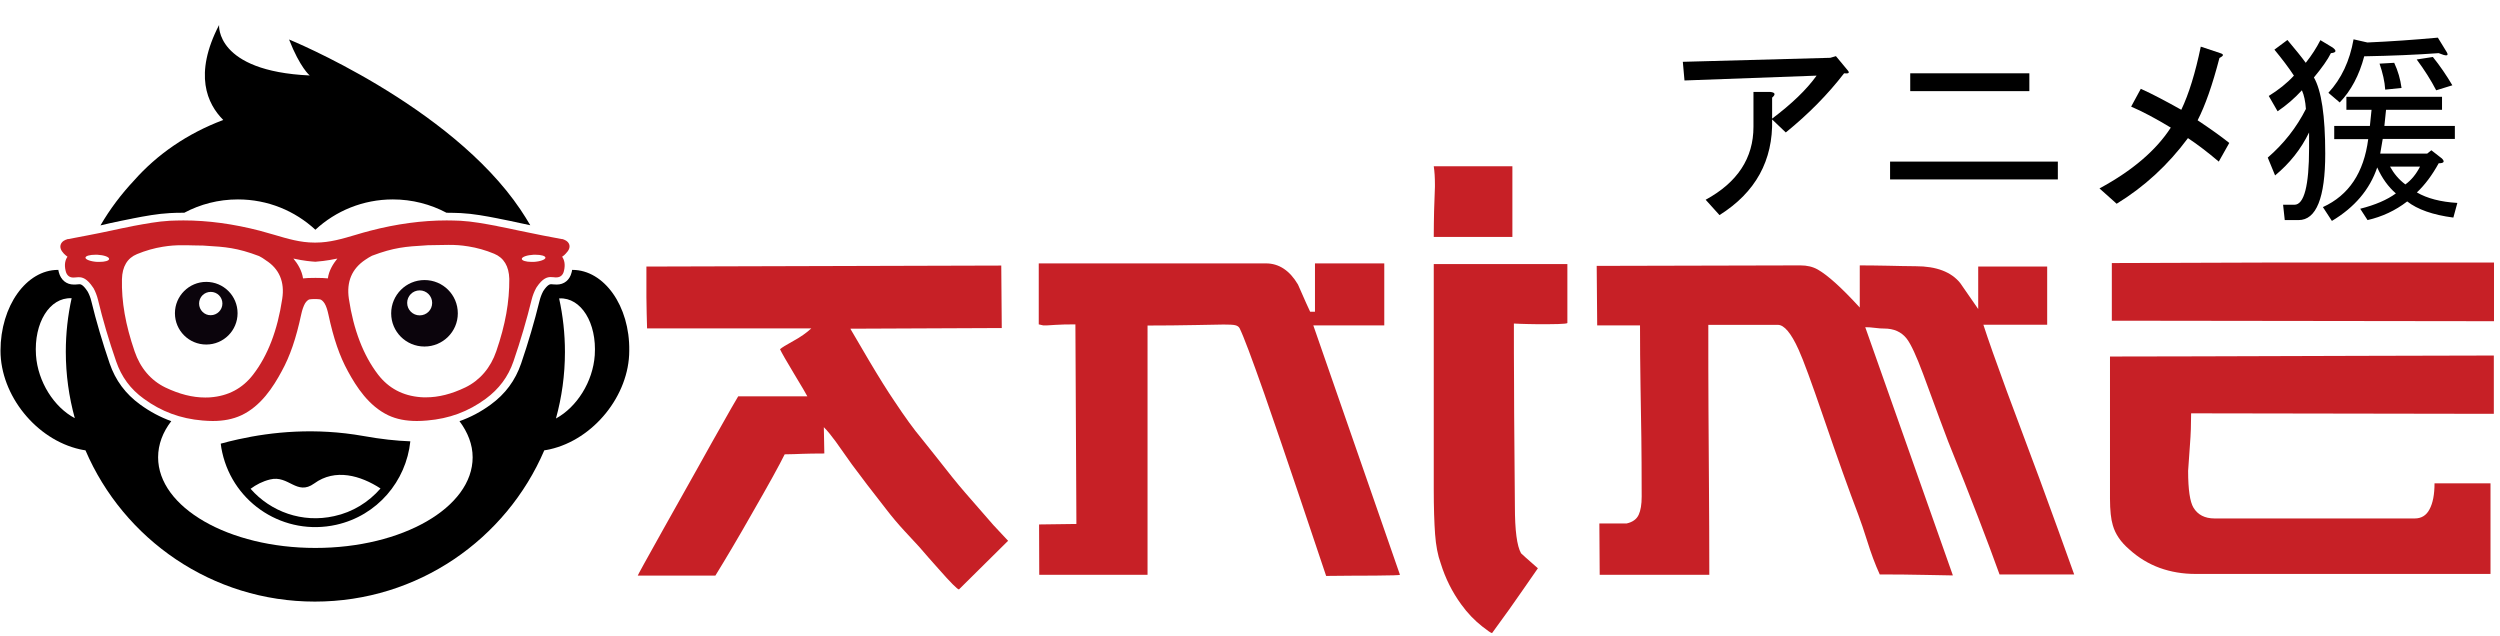
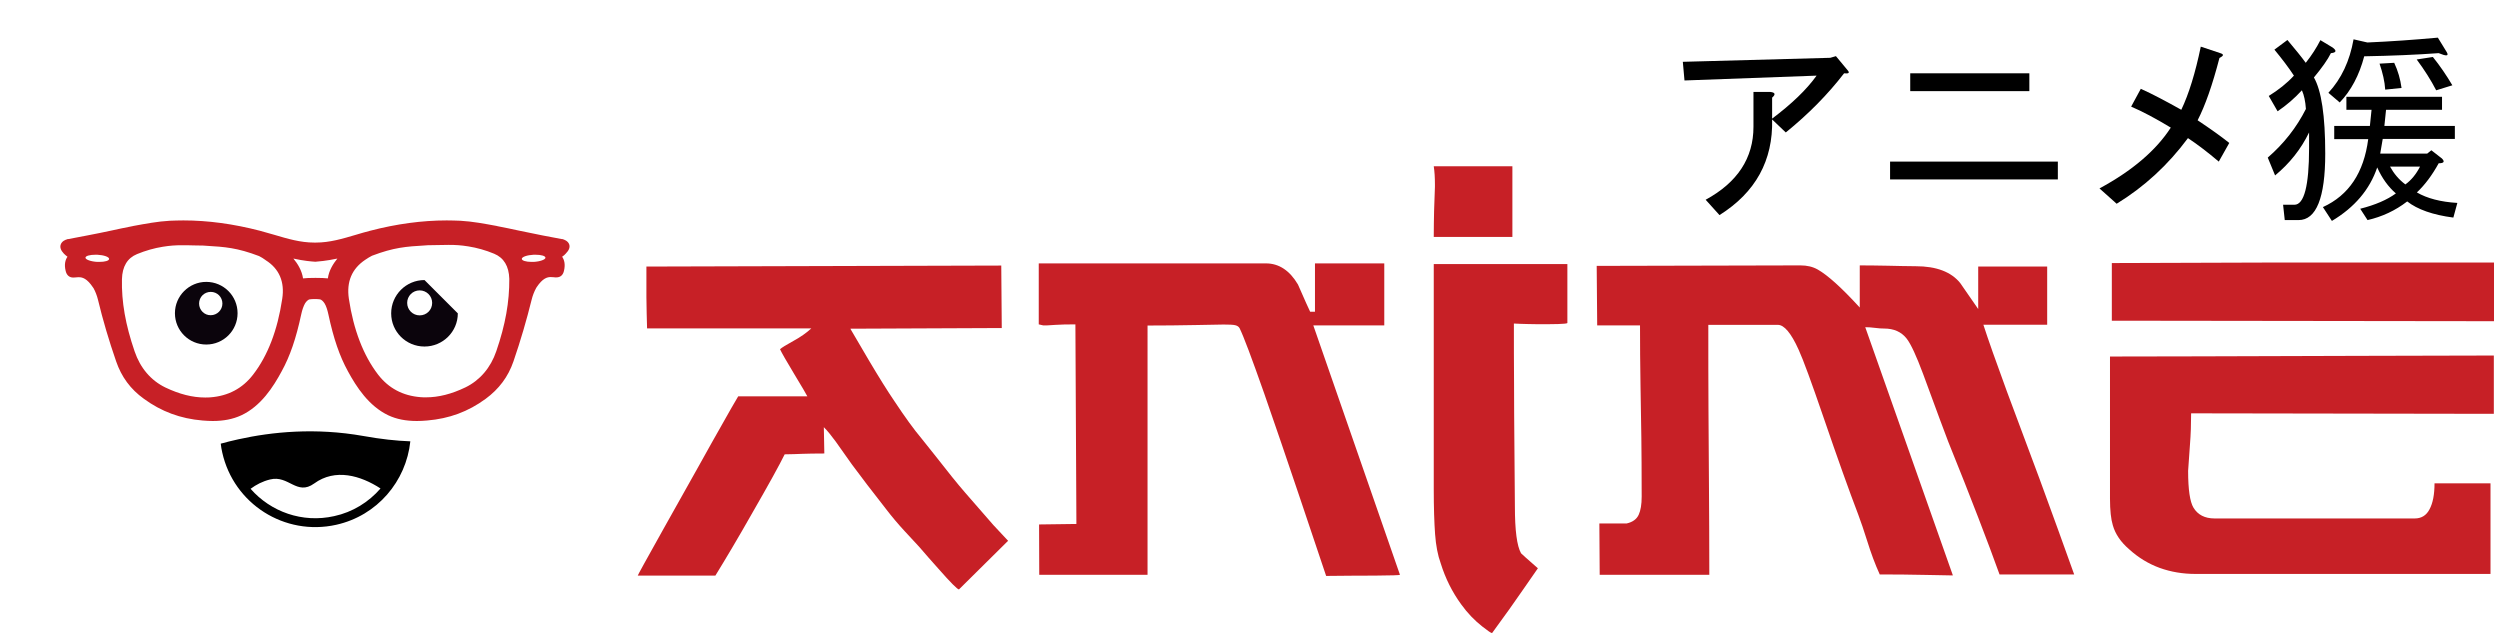
<svg xmlns="http://www.w3.org/2000/svg" version="1.1" id="Layer_1" x="0px" y="0px" viewBox="0 0 150.06 38.17" style="enable-background:new 0 0 150.06 38.17;" xml:space="preserve">
  <style type="text/css">
	.st0{fill:#C72026;}
	.st1{fill:#0B040C;}
</style>
  <g id="XMLID_730_">
    <path id="XMLID_741_" class="st0" d="M60.51,32.46l-2.95,2.92c-0.09,0-0.5-0.41-1.23-1.24c-0.39-0.43-0.77-0.87-1.15-1.31   c-0.38-0.41-0.67-0.72-0.87-0.94c-0.39-0.42-0.77-0.87-1.13-1.34c-0.84-1.07-1.52-1.96-2.05-2.68c-0.32-0.45-0.65-0.91-0.97-1.37   c-0.25-0.34-0.48-0.63-0.71-0.86l0.03,1.58c-0.55,0-0.99,0.01-1.31,0.02c-0.32,0.01-0.68,0.03-1.07,0.03   c-0.32,0.65-0.96,1.81-1.91,3.46c-0.9,1.59-1.66,2.86-2.25,3.82h-4.66c0-0.03,0.52-0.97,1.56-2.83c1.85-3.3,2.82-5.02,2.89-5.16   c1.04-1.85,1.57-2.77,1.58-2.77h4.15c-0.06-0.12-0.32-0.57-0.8-1.36c-0.47-0.78-0.75-1.27-0.84-1.47c0.1-0.09,0.37-0.26,0.81-0.5   c0.44-0.24,0.8-0.5,1.07-0.75h-9.86c-0.02-0.57-0.03-1.2-0.04-1.88C38.8,17.13,38.8,16.53,38.8,16l21.3-0.06l0.03,3.75l-9.09,0.04   c0.39,0.66,0.76,1.3,1.12,1.91c0.6,1.01,1.11,1.83,1.54,2.46c0.61,0.92,1.15,1.67,1.63,2.24c0.19,0.23,0.47,0.58,0.83,1.04   c0.71,0.91,1.3,1.65,1.78,2.2c0.83,0.96,1.39,1.6,1.69,1.94C59.84,31.75,60.14,32.06,60.51,32.46z" />
    <path id="XMLID_739_" class="st0" d="M84.03,34.5c-0.01,0.03-0.5,0.04-1.48,0.05c-0.98,0-1.96,0.01-2.95,0.02   c-0.54-1.61-1.08-3.21-1.62-4.82c-0.75-2.23-1.45-4.27-2.1-6.14c-0.75-2.13-1.24-3.44-1.48-3.92c-0.05-0.08-0.13-0.14-0.26-0.17   c-0.12-0.03-0.36-0.04-0.7-0.04c-0.1,0-0.65,0.01-1.63,0.03c-0.99,0.02-1.96,0.03-2.93,0.03V34.5h-6.5l-0.01-3.02l2.24-0.03   l-0.06-11.98c-0.5,0-0.9,0.01-1.2,0.03c-0.3,0.02-0.47,0.03-0.48,0.03c-0.09,0-0.18,0-0.26,0c-0.11-0.03-0.2-0.05-0.26-0.06v-3.66   h13.64c0.77,0,1.42,0.42,1.92,1.27c0.41,0.93,0.65,1.48,0.73,1.63h0.29v-2.9h4.16v3.72h-4.26L84.03,34.5z" />
    <path id="XMLID_736_" class="st0" d="M90.78,14.22h-4.72c0-0.55,0.01-1.07,0.02-1.56c0.02-0.49,0.03-0.97,0.05-1.44v-0.17   c0-0.39-0.02-0.74-0.07-1.07h4.72V14.22z M94.08,19.39c-0.03,0.03-0.21,0.05-0.55,0.06c-0.34,0.01-0.55,0.01-0.64,0.01   c-0.51,0-0.9,0-1.18-0.01c-0.28,0-0.56-0.02-0.84-0.03c0,1.23,0,2.45,0.01,3.66c0,1.22,0.01,2.42,0.02,3.6   c0.01,1.18,0.02,2.42,0.03,3.71c0,1.44,0.12,2.38,0.37,2.82c0.02,0.03,0.36,0.33,1.01,0.9c-0.36,0.52-0.65,0.94-0.86,1.24   c-0.46,0.66-0.74,1.06-0.84,1.2c-0.21,0.29-0.56,0.78-1.05,1.45c-0.06,0-0.25-0.13-0.58-0.39c-0.46-0.36-0.89-0.8-1.27-1.33   c-0.54-0.74-0.95-1.56-1.23-2.46c-0.18-0.49-0.29-1.08-0.34-1.76c-0.05-0.69-0.08-1.59-0.08-2.7V15.85h8.02V19.39z" />
    <path id="XMLID_734_" class="st0" d="M124.5,34.48h-4.48c-0.35-0.98-0.78-2.12-1.28-3.42c-0.5-1.3-1.1-2.82-1.8-4.55   c-0.18-0.47-0.69-1.83-1.51-4.07c-0.4-1.07-0.72-1.77-0.98-2.11c-0.32-0.41-0.77-0.61-1.36-0.61c-0.15,0-0.33-0.01-0.55-0.04   c-0.22-0.03-0.41-0.04-0.58-0.04l5.26,14.9c-0.13,0-0.65-0.01-1.58-0.03c-0.92-0.02-1.86-0.03-2.81-0.03   c-0.28-0.61-0.53-1.29-0.76-2.03c-0.19-0.61-0.37-1.13-0.53-1.56c-0.54-1.41-1.24-3.37-2.1-5.88c-0.71-2.07-1.2-3.41-1.48-4.02   c-0.45-1-0.87-1.49-1.24-1.49h-4.18c0,1.85,0,3.57,0.01,5.14c0.01,1.57,0.02,3.14,0.03,4.72c0.01,1.57,0.02,3.28,0.02,5.14h-6.58   L96,31.42c0.35,0,0.66,0,0.93,0s0.5,0,0.71,0c0.36-0.08,0.6-0.26,0.72-0.52c0.12-0.26,0.18-0.62,0.18-1.09   c0-1.53-0.01-2.71-0.02-3.55c-0.01-0.83-0.03-1.87-0.05-3.11c-0.02-1.24-0.03-2.45-0.03-3.62c-0.53,0-1,0-1.43,0   c-0.43,0-0.81,0-1.14,0l-0.03-3.57l12.23-0.03c0.4,0,0.74,0.08,1.04,0.25c0.6,0.34,1.44,1.1,2.52,2.28v-2.53   c0.55,0,1.11,0.01,1.68,0.02c0.57,0.01,1.13,0.03,1.68,0.03c1.24,0,2.13,0.34,2.67,1.01c0.36,0.53,0.72,1.05,1.08,1.56V16h4.14   v3.49c-0.2,0-0.63,0-1.29,0c-0.65,0-1.5,0-2.54,0c0.28,0.87,0.75,2.2,1.41,4c0.17,0.44,0.82,2.19,1.96,5.25   C123.23,30.96,123.93,32.87,124.5,34.48z" />
    <path id="XMLID_731_" class="st0" d="M149.5,34.45h-17.71c-0.77,0-1.48-0.12-2.15-0.36c-0.66-0.24-1.28-0.61-1.84-1.12   c-0.5-0.43-0.83-0.91-0.98-1.44c-0.11-0.36-0.17-0.89-0.17-1.6v-0.8v-7.73c0.39,0,2.14,0,5.25-0.01c3.12-0.01,6.36-0.02,9.75-0.03   c3.38-0.01,6.06-0.02,8.04-0.02v3.5l-18.17-0.03c0,0.63-0.02,1.26-0.07,1.89c-0.05,0.64-0.08,1.16-0.11,1.56   c0,1.13,0.11,1.86,0.32,2.21c0.26,0.43,0.68,0.65,1.27,0.65h12.01c0.4,0,0.7-0.18,0.89-0.55c0.2-0.37,0.3-0.89,0.3-1.56h3.36V34.45   z M149.7,19.28l-22.94-0.03v-3.46l9.16-0.03h4.74h9.04c0,0.23,0,0.66,0,1.3C149.7,17.7,149.7,18.44,149.7,19.28z" />
  </g>
  <g>
    <path d="M106.37,7.17c0.06,2.46-0.99,4.38-3.16,5.74l-0.83-0.92c1.91-1.04,2.87-2.5,2.87-4.38V5.52h1.02   c0.29,0.03,0.32,0.15,0.1,0.34v1.26c1.17-0.88,2.06-1.73,2.67-2.58l-7.93,0.29l-0.1-1.12l8.85-0.24l0.34-0.1l0.73,0.88   c0.1,0.13,0.02,0.18-0.24,0.15c-0.97,1.26-2.14,2.45-3.5,3.55L106.37,7.17z" />
    <path d="M113.45,9.7h10.07v1.07h-10.07V9.7z M114.66,4.4h7.15v1.07h-7.15V4.4z" />
    <path d="M126.02,11.31c1.98-1.07,3.4-2.29,4.28-3.65c-0.91-0.55-1.7-0.97-2.38-1.26l0.58-1.07c0.71,0.32,1.52,0.75,2.43,1.26   c0.45-0.94,0.84-2.2,1.17-3.79l1.17,0.39c0.23,0.07,0.21,0.16-0.05,0.29c-0.42,1.62-0.86,2.87-1.31,3.74   c0.78,0.52,1.41,0.97,1.9,1.36l-0.63,1.12c-0.65-0.55-1.26-1.02-1.85-1.41c-1.2,1.62-2.63,2.93-4.28,3.94L126.02,11.31z" />
    <path d="M138.4,3.77c0.36-0.45,0.65-0.91,0.88-1.36l0.73,0.44c0.26,0.19,0.23,0.31-0.1,0.34c-0.19,0.39-0.54,0.88-1.02,1.46   c0.45,0.78,0.68,2.3,0.68,4.57c0,2.66-0.54,3.99-1.6,3.99h-0.83l-0.1-0.92h0.68c0.58,0,0.88-1.13,0.88-3.4V7.95   c-0.49,1.01-1.17,1.86-2.04,2.58l-0.44-1.07c0.97-0.84,1.73-1.81,2.29-2.92c-0.03-0.45-0.11-0.83-0.24-1.12   c-0.45,0.49-0.94,0.91-1.46,1.26l-0.53-0.92c0.58-0.36,1.09-0.76,1.51-1.22c-0.32-0.49-0.71-1-1.17-1.56l0.78-0.58   C137.77,2.96,138.14,3.41,138.4,3.77z M145.94,9.02l0.63,0.49c0.19,0.19,0.13,0.29-0.19,0.29c-0.39,0.71-0.83,1.3-1.31,1.75   c0.62,0.36,1.43,0.57,2.43,0.63l-0.24,0.88c-1.23-0.16-2.16-0.49-2.77-0.97c-0.71,0.55-1.51,0.92-2.38,1.12l-0.44-0.68   c0.91-0.23,1.62-0.54,2.14-0.92c-0.45-0.39-0.83-0.91-1.12-1.56c-0.45,1.33-1.36,2.4-2.72,3.21l-0.54-0.83   c1.56-0.71,2.46-2.07,2.72-4.08h-2.04V7.56h2.14l0.1-0.97h-1.51V5.81h5.74v0.78h-3.36l-0.1,0.97h4.23v0.78h-4.33l-0.15,0.88h2.82   L145.94,9.02z M140.44,6.15l-0.68-0.58c0.78-0.84,1.28-1.91,1.51-3.21l0.83,0.19c1.39-0.06,2.8-0.16,4.23-0.29l0.54,0.88   c0.13,0.23-0.03,0.24-0.49,0.05c-1.36,0.1-2.85,0.16-4.47,0.19C141.61,4.52,141.12,5.44,140.44,6.15z M143.17,5.38   c-0.03-0.49-0.15-1-0.34-1.56l0.88-0.05c0.23,0.49,0.37,0.99,0.44,1.51L143.17,5.38z M143.46,10c0.23,0.42,0.53,0.78,0.92,1.07   c0.36-0.26,0.65-0.62,0.88-1.07H143.46z M146.23,5.42c-0.32-0.62-0.71-1.23-1.17-1.85l0.97-0.15c0.42,0.52,0.81,1.09,1.17,1.7   L146.23,5.42z" />
  </g>
  <g id="XMLID_707_">
    <path id="XMLID_726_" d="M21.81,26.17c-2.88-0.51-5.48-0.25-7.51,0.2c-0.37,0.08-0.72,0.17-1.05,0.26   c0.02,0.18,0.05,0.36,0.09,0.53c0.69,3.09,3.75,5.03,6.84,4.34c2.47-0.55,4.2-2.62,4.45-5.01C23.8,26.46,22.86,26.36,21.81,26.17z    M20.06,30.98c-1.91,0.43-3.81-0.26-5.02-1.64c0.34-0.25,0.72-0.45,1.17-0.56c1.12-0.28,1.6,1,2.65,0.24   c1.26-0.92,2.78-0.48,3.98,0.3C22.13,30.14,21.17,30.74,20.06,30.98z" />
-     <path id="XMLID_723_" class="st1" d="M25.48,16.81c-1.1,0-2,0.89-2,2c0,1.1,0.89,1.99,2,1.99c1.1,0,2-0.89,2-1.99   C27.48,17.7,26.59,16.81,25.48,16.81z M25.19,18.93c-0.41,0-0.75-0.33-0.75-0.75c0-0.41,0.33-0.75,0.75-0.75   c0.41,0,0.75,0.33,0.75,0.75C25.94,18.6,25.61,18.93,25.19,18.93z" />
+     <path id="XMLID_723_" class="st1" d="M25.48,16.81c-1.1,0-2,0.89-2,2c0,1.1,0.89,1.99,2,1.99c1.1,0,2-0.89,2-1.99   z M25.19,18.93c-0.41,0-0.75-0.33-0.75-0.75c0-0.41,0.33-0.75,0.75-0.75   c0.41,0,0.75,0.33,0.75,0.75C25.94,18.6,25.61,18.93,25.19,18.93z" />
    <path id="XMLID_720_" class="st1" d="M10.5,18.8c0,1.04,0.84,1.88,1.88,1.88c1.04,0,1.88-0.84,1.88-1.88   c0-1.04-0.84-1.88-1.88-1.88C11.35,16.92,10.5,17.76,10.5,18.8z M11.95,18.22c0-0.39,0.31-0.7,0.7-0.7c0.39,0,0.7,0.31,0.7,0.7   c0,0.39-0.32,0.7-0.7,0.7C12.27,18.93,11.95,18.61,11.95,18.22z" />
-     <path id="XMLID_716_" d="M34.36,16.2c-0.01,0-0.01,0-0.02,0c-0.01,0.05-0.01,0.1-0.03,0.15c-0.11,0.46-0.45,0.73-0.89,0.73   c-0.07,0-0.14-0.01-0.21-0.01c-0.04,0-0.08-0.01-0.13-0.01c-0.05,0-0.2,0-0.47,0.41l-0.02,0.04c-0.08,0.15-0.16,0.36-0.21,0.57   c-0.3,1.22-0.67,2.48-1.1,3.74c-0.35,1.02-0.95,1.83-1.83,2.47c-0.59,0.43-1.21,0.76-1.87,0.99c0.5,0.67,0.79,1.4,0.79,2.17   c0,3.01-4.22,5.44-9.44,5.44c-5.21,0-9.44-2.44-9.44-5.44c0-0.77,0.28-1.51,0.79-2.17C9.62,25.04,9,24.71,8.41,24.28   c-0.88-0.64-1.48-1.45-1.83-2.47c-0.43-1.26-0.8-2.51-1.1-3.74c-0.05-0.21-0.13-0.41-0.22-0.57l-0.02-0.03   c-0.27-0.41-0.42-0.41-0.47-0.41c-0.04,0-0.08,0.01-0.13,0.01c-0.08,0.01-0.14,0.01-0.21,0.01c-0.45,0-0.78-0.28-0.9-0.74   c-0.01-0.05-0.02-0.1-0.03-0.14c-0.01,0-0.01,0-0.02,0c-1.9,0-3.45,2.17-3.45,4.85c0,2.68,2.14,5.33,4.77,5.92   c0.11,0.03,0.22,0.04,0.33,0.06c2.29,5.34,7.6,9.08,13.77,9.08c6.18,0,11.48-3.74,13.77-9.08c0.11-0.02,0.22-0.03,0.33-0.06   c2.63-0.59,4.77-3.24,4.77-5.92C37.81,18.37,36.26,16.2,34.36,16.2z M2.16,21.32c-0.13-1.95,0.82-3.47,2.12-3.42   c0.01,0,0.01,0,0.02,0c-0.23,1.04-0.35,2.11-0.35,3.21c0,1.38,0.19,2.72,0.54,3.99C3.25,24.45,2.27,22.92,2.16,21.32z M35.7,21.32   c-0.11,1.6-1.08,3.12-2.33,3.8c0.35-1.27,0.54-2.61,0.54-3.99c0-1.1-0.12-2.18-0.35-3.22c0.01,0,0.01,0,0.02,0   C34.88,17.85,35.83,19.38,35.7,21.32z" />
-     <path id="XMLID_715_" d="M6.63,13.39c0.42-0.09,0.84-0.18,1.26-0.26l0.09-0.02c0.72-0.14,1.47-0.28,2.22-0.32   c0.28-0.02,0.56-0.02,0.84-0.02c0.01,0,0.02,0,0.02,0c0.96-0.51,2.05-0.8,3.22-0.8c1.8,0,3.43,0.69,4.65,1.82   c1.22-1.13,2.86-1.82,4.65-1.82c1.16,0,2.26,0.29,3.22,0.8c0.01,0,0.02,0,0.02,0c0.28,0,0.56,0.01,0.84,0.02   c0.76,0.04,1.5,0.18,2.22,0.32l0.09,0.02c0.42,0.08,0.84,0.17,1.25,0.26c0.2,0.04,0.4,0.09,0.61,0.13   c-0.19-0.32-0.38-0.63-0.59-0.94l0,0C27.01,6.3,17.35,2.37,17.35,2.37c0.66,1.69,1.24,2.16,1.24,2.16   c-5.68-0.26-5.44-3.03-5.44-3.03c-1.54,2.97-0.71,4.74,0.25,5.7c-0.01,0-0.01,0.01-0.02,0.01c-2.15,0.81-3.96,2.07-5.33,3.62   c-0.77,0.82-1.45,1.72-2.02,2.7C6.23,13.48,6.43,13.44,6.63,13.39z" />
    <path id="XMLID_708_" class="st0" d="M34.17,14.68c-0.07-0.22-0.31-0.3-0.41-0.33l0,0c-0.01,0-0.01,0-0.02,0c0,0-0.02,0-0.02,0   c-0.38-0.07-0.76-0.14-1.16-0.22c-0.47-0.09-0.95-0.19-1.42-0.29c-0.41-0.09-0.84-0.18-1.26-0.26l-0.08-0.02   c-0.71-0.13-1.44-0.27-2.17-0.31c-0.27-0.01-0.54-0.02-0.82-0.02c-1.47,0-3.02,0.21-4.59,0.62c-0.29,0.07-0.57,0.16-0.85,0.24   c-0.81,0.24-1.58,0.47-2.41,0.47h-0.1c-0.83,0-1.6-0.23-2.41-0.47c-0.27-0.08-0.56-0.16-0.85-0.24c-1.58-0.41-3.12-0.62-4.59-0.62   c-0.27,0-0.55,0.01-0.82,0.02c-0.73,0.04-1.46,0.18-2.17,0.31l-0.09,0.02c-0.42,0.08-0.84,0.17-1.25,0.26   c-0.47,0.1-0.95,0.2-1.43,0.29c-0.39,0.08-0.77,0.15-1.15,0.22c-0.01,0-0.03,0-0.03,0c-0.01,0-0.02,0-0.03,0.01   c-0.11,0.03-0.33,0.11-0.4,0.33c-0.05,0.16,0.01,0.34,0.19,0.53c0,0,0,0,0.01,0.01c0.06,0.06,0.13,0.12,0.21,0.18   c-0.12,0.17-0.21,0.44-0.11,0.85c0.06,0.26,0.22,0.4,0.46,0.4c0.05,0,0.11-0.01,0.16-0.01c0.06-0.01,0.12-0.01,0.18-0.01   c0.2,0,0.48,0.07,0.84,0.61c0.01,0.01,0.01,0.02,0.02,0.03l0.01,0.01c0.11,0.2,0.21,0.45,0.27,0.7c0.29,1.21,0.66,2.46,1.09,3.7   c0.32,0.93,0.86,1.67,1.67,2.25c1.04,0.76,2.19,1.19,3.51,1.3c0.23,0.02,0.43,0.03,0.62,0.03c0.65,0,1.21-0.11,1.71-0.34   c1.18-0.55,1.92-1.7,2.43-2.65c0.5-0.91,0.86-1.96,1.17-3.41c0.06-0.28,0.14-0.5,0.23-0.66c0.08-0.13,0.2-0.23,0.27-0.24   c0.09-0.01,0.18-0.02,0.26-0.02c0.02,0,0.03,0,0.05,0c0,0,0.04,0,0.06,0c0.09,0,0.18,0.01,0.26,0.02c0.07,0.01,0.19,0.11,0.27,0.24   c0.1,0.16,0.17,0.39,0.23,0.66c0.31,1.45,0.67,2.5,1.17,3.41c0.51,0.94,1.25,2.09,2.43,2.65c0.49,0.23,1.05,0.34,1.71,0.34   c0.19,0,0.4-0.01,0.62-0.03c1.32-0.11,2.46-0.53,3.51-1.3c0.8-0.59,1.35-1.32,1.67-2.25c0.43-1.25,0.79-2.49,1.09-3.7   c0.06-0.25,0.16-0.5,0.27-0.7c0.01-0.02,0.02-0.03,0.03-0.05c0.36-0.54,0.64-0.61,0.84-0.61c0.06,0,0.12,0.01,0.18,0.01   c0.06,0.01,0.11,0.01,0.16,0.01c0.24,0,0.4-0.13,0.46-0.39c0.1-0.41,0.01-0.68-0.11-0.85c0.09-0.06,0.16-0.12,0.22-0.19   C34.16,15.02,34.22,14.84,34.17,14.68z M5.97,15.72c-0.04,0-0.09,0-0.13,0c-0.39-0.02-0.71-0.14-0.71-0.25   c0-0.11,0.26-0.18,0.6-0.18c0.04,0,0.07,0,0.11,0c0.39,0.02,0.71,0.13,0.71,0.25C6.55,15.65,6.3,15.72,5.97,15.72z M16.94,17.94   c-0.28,1.87-0.86,3.4-1.75,4.55c-0.63,0.82-1.49,1.28-2.56,1.36c-0.11,0.01-0.21,0.01-0.32,0.01c-0.76,0-1.54-0.2-2.38-0.6   c-0.87-0.42-1.51-1.17-1.85-2.17c-0.55-1.6-0.79-2.98-0.76-4.33c0.02-0.76,0.32-1.27,0.91-1.51c0.51-0.21,1.04-0.36,1.55-0.44   c0.44-0.07,0.74-0.09,1.18-0.09c0.18,0,0.39,0,0.64,0.01c0.18,0,0.37,0.01,0.6,0.01l0.14,0.01c1.18,0.07,1.89,0.12,3.21,0.62   c0.13,0.06,0.26,0.15,0.39,0.24l0.01,0.01C16.76,16.13,17.1,16.92,16.94,17.94z M19.68,16.71c-0.17-0.02-0.43-0.03-0.74-0.03   c0,0,0,0,0,0s0,0,0,0c-0.35,0-0.58,0.01-0.75,0.03c-0.07-0.47-0.32-0.88-0.58-1.19c0.62,0.14,1.13,0.18,1.31,0.19   c0,0,0.01,0,0.01,0c0,0,0.01,0,0.01,0c0.13-0.01,0.66-0.05,1.31-0.19C20,15.83,19.74,16.24,19.68,16.71z M29.79,21.08   c-0.34,1-0.99,1.75-1.85,2.17c-0.83,0.4-1.61,0.6-2.37,0.6c-0.11,0-0.22,0-0.32-0.01c-1.07-0.08-1.93-0.54-2.56-1.36   c-0.88-1.15-1.47-2.68-1.75-4.55c-0.15-1.02,0.18-1.8,0.99-2.34c0.14-0.09,0.27-0.18,0.4-0.24c1.32-0.5,2.03-0.55,3.21-0.62   l0.14-0.01c0.23,0,0.42-0.01,0.6-0.01c0.26,0,0.46-0.01,0.65-0.01c0.44,0,0.74,0.02,1.18,0.09c0.51,0.08,1.05,0.23,1.55,0.44   c0.58,0.24,0.89,0.75,0.91,1.51C30.58,18.11,30.34,19.48,29.79,21.08z M32.03,15.72c-0.05,0-0.09,0-0.13,0   c-0.33,0-0.58-0.08-0.58-0.18c0-0.12,0.32-0.23,0.71-0.25c0.04,0,0.07,0,0.11,0c0.34,0,0.6,0.07,0.6,0.18   C32.74,15.58,32.42,15.7,32.03,15.72z" />
  </g>
</svg>